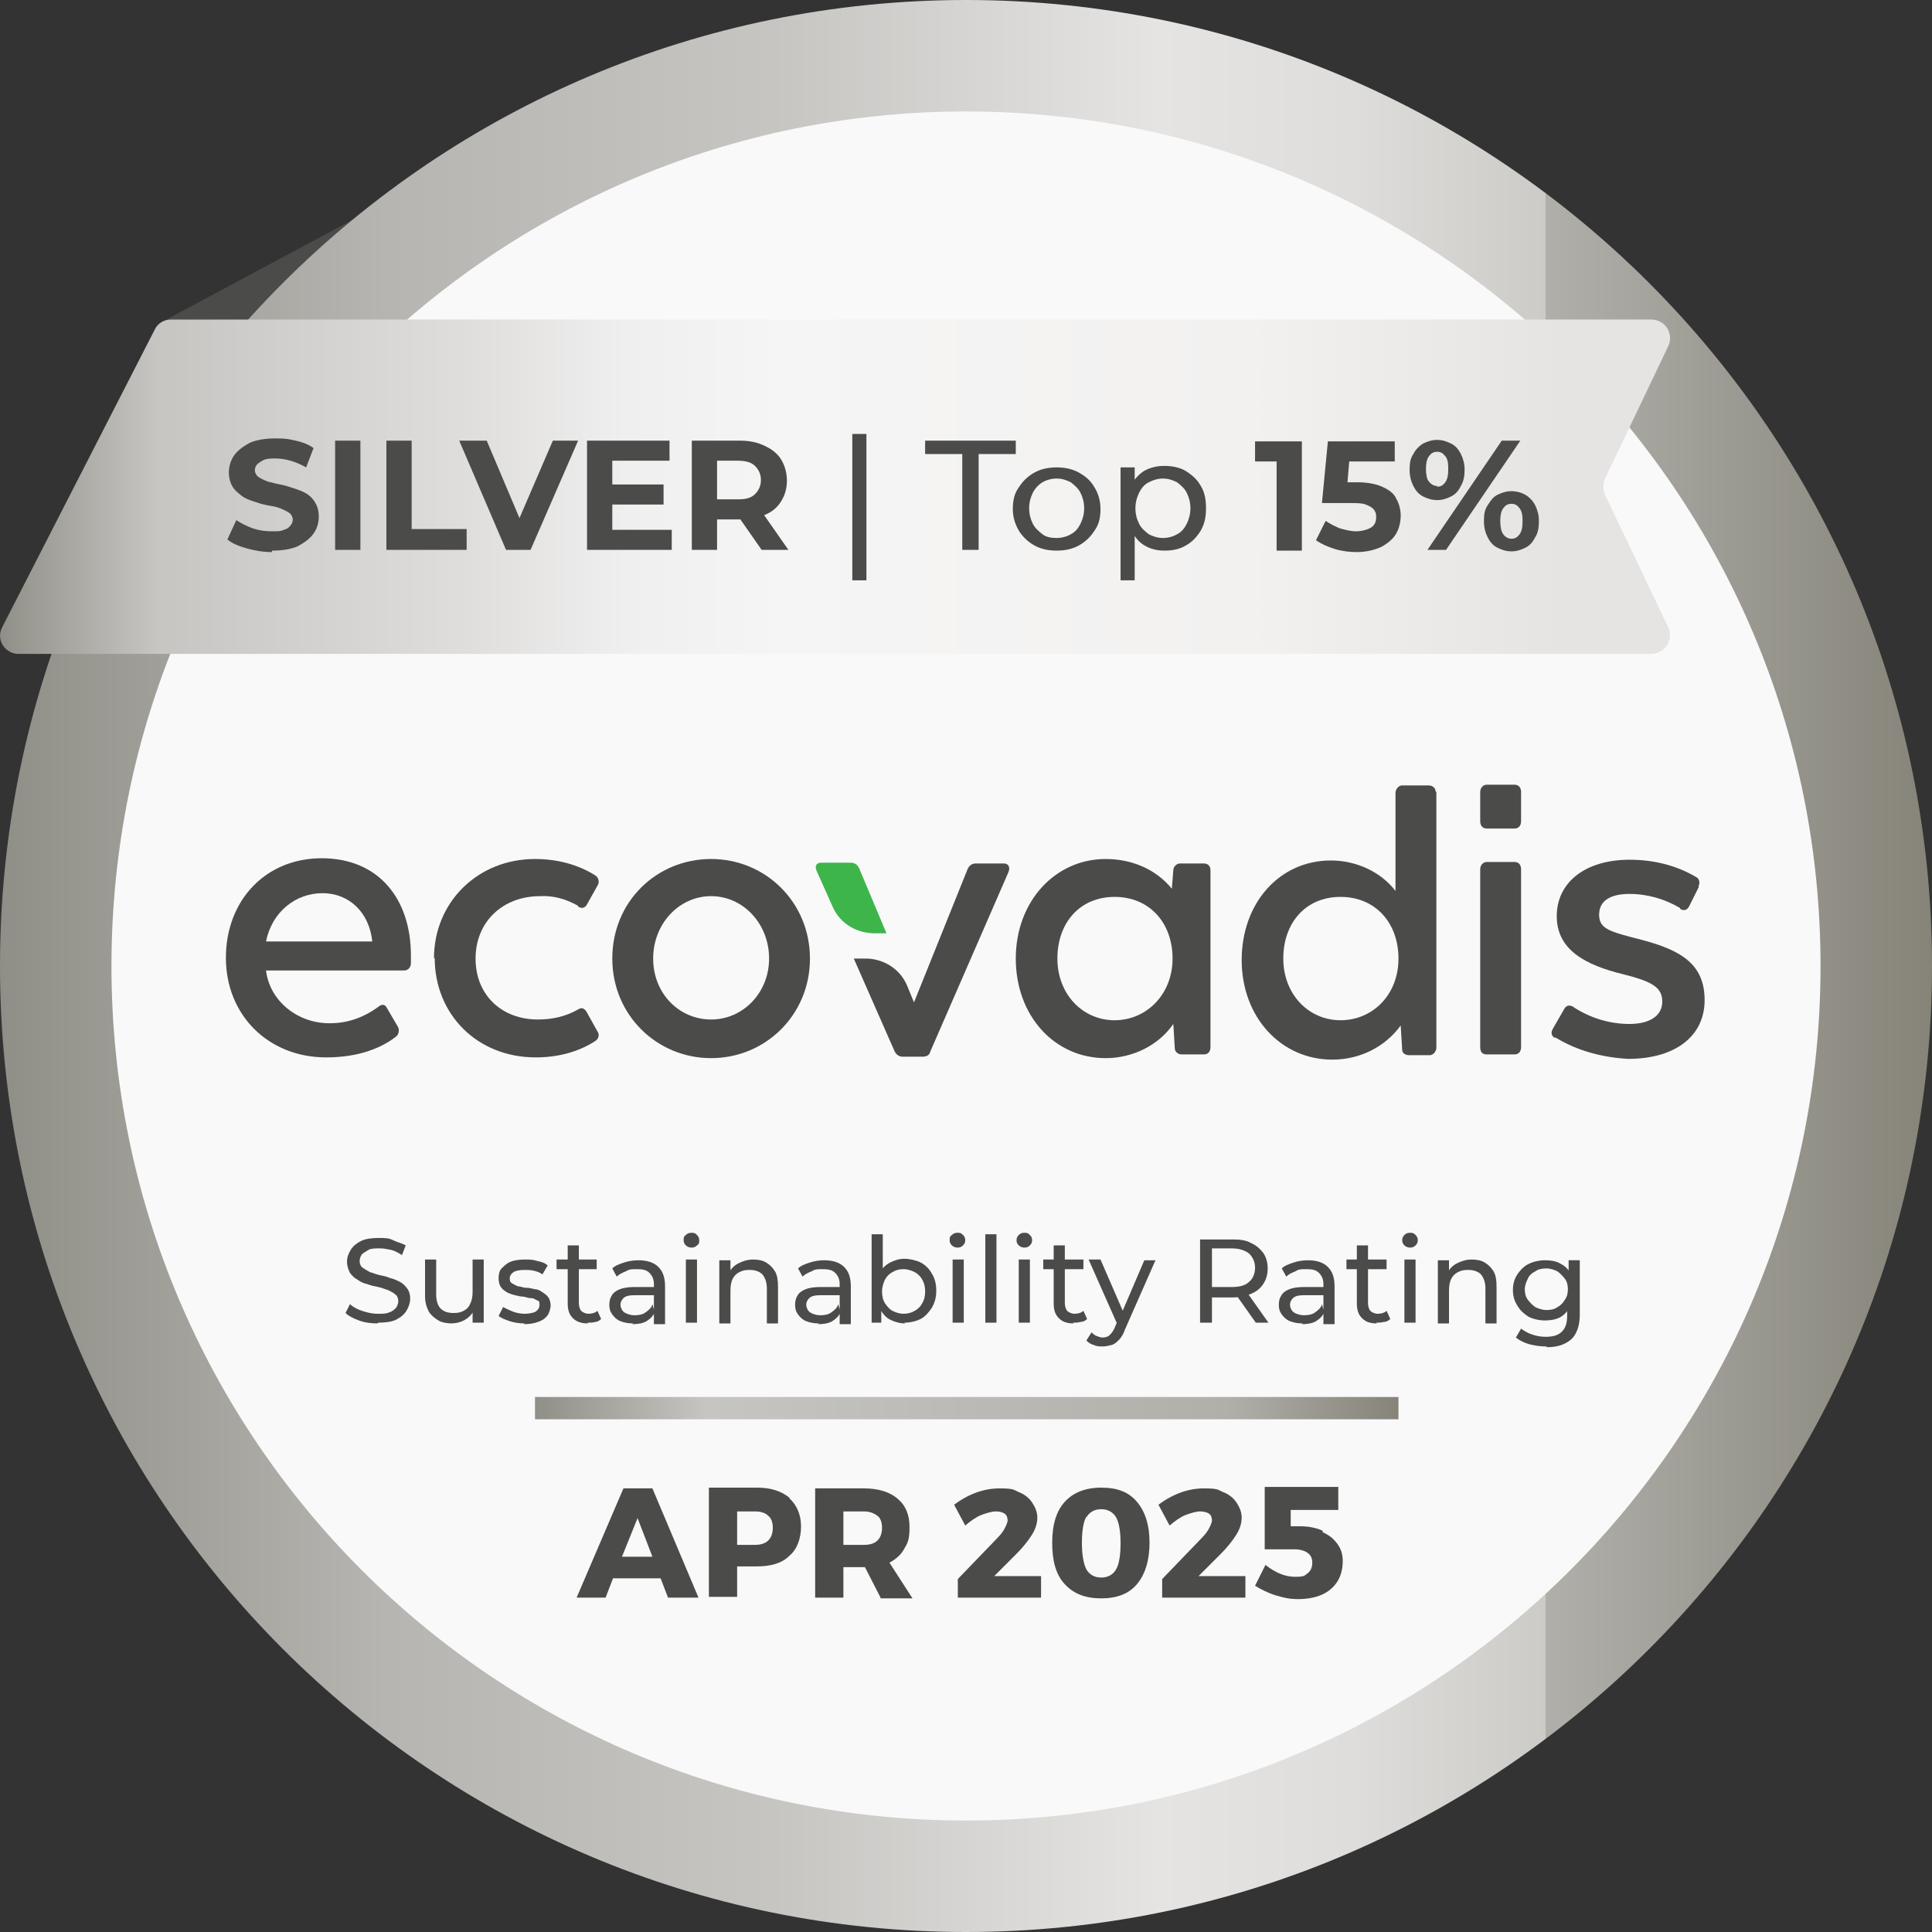
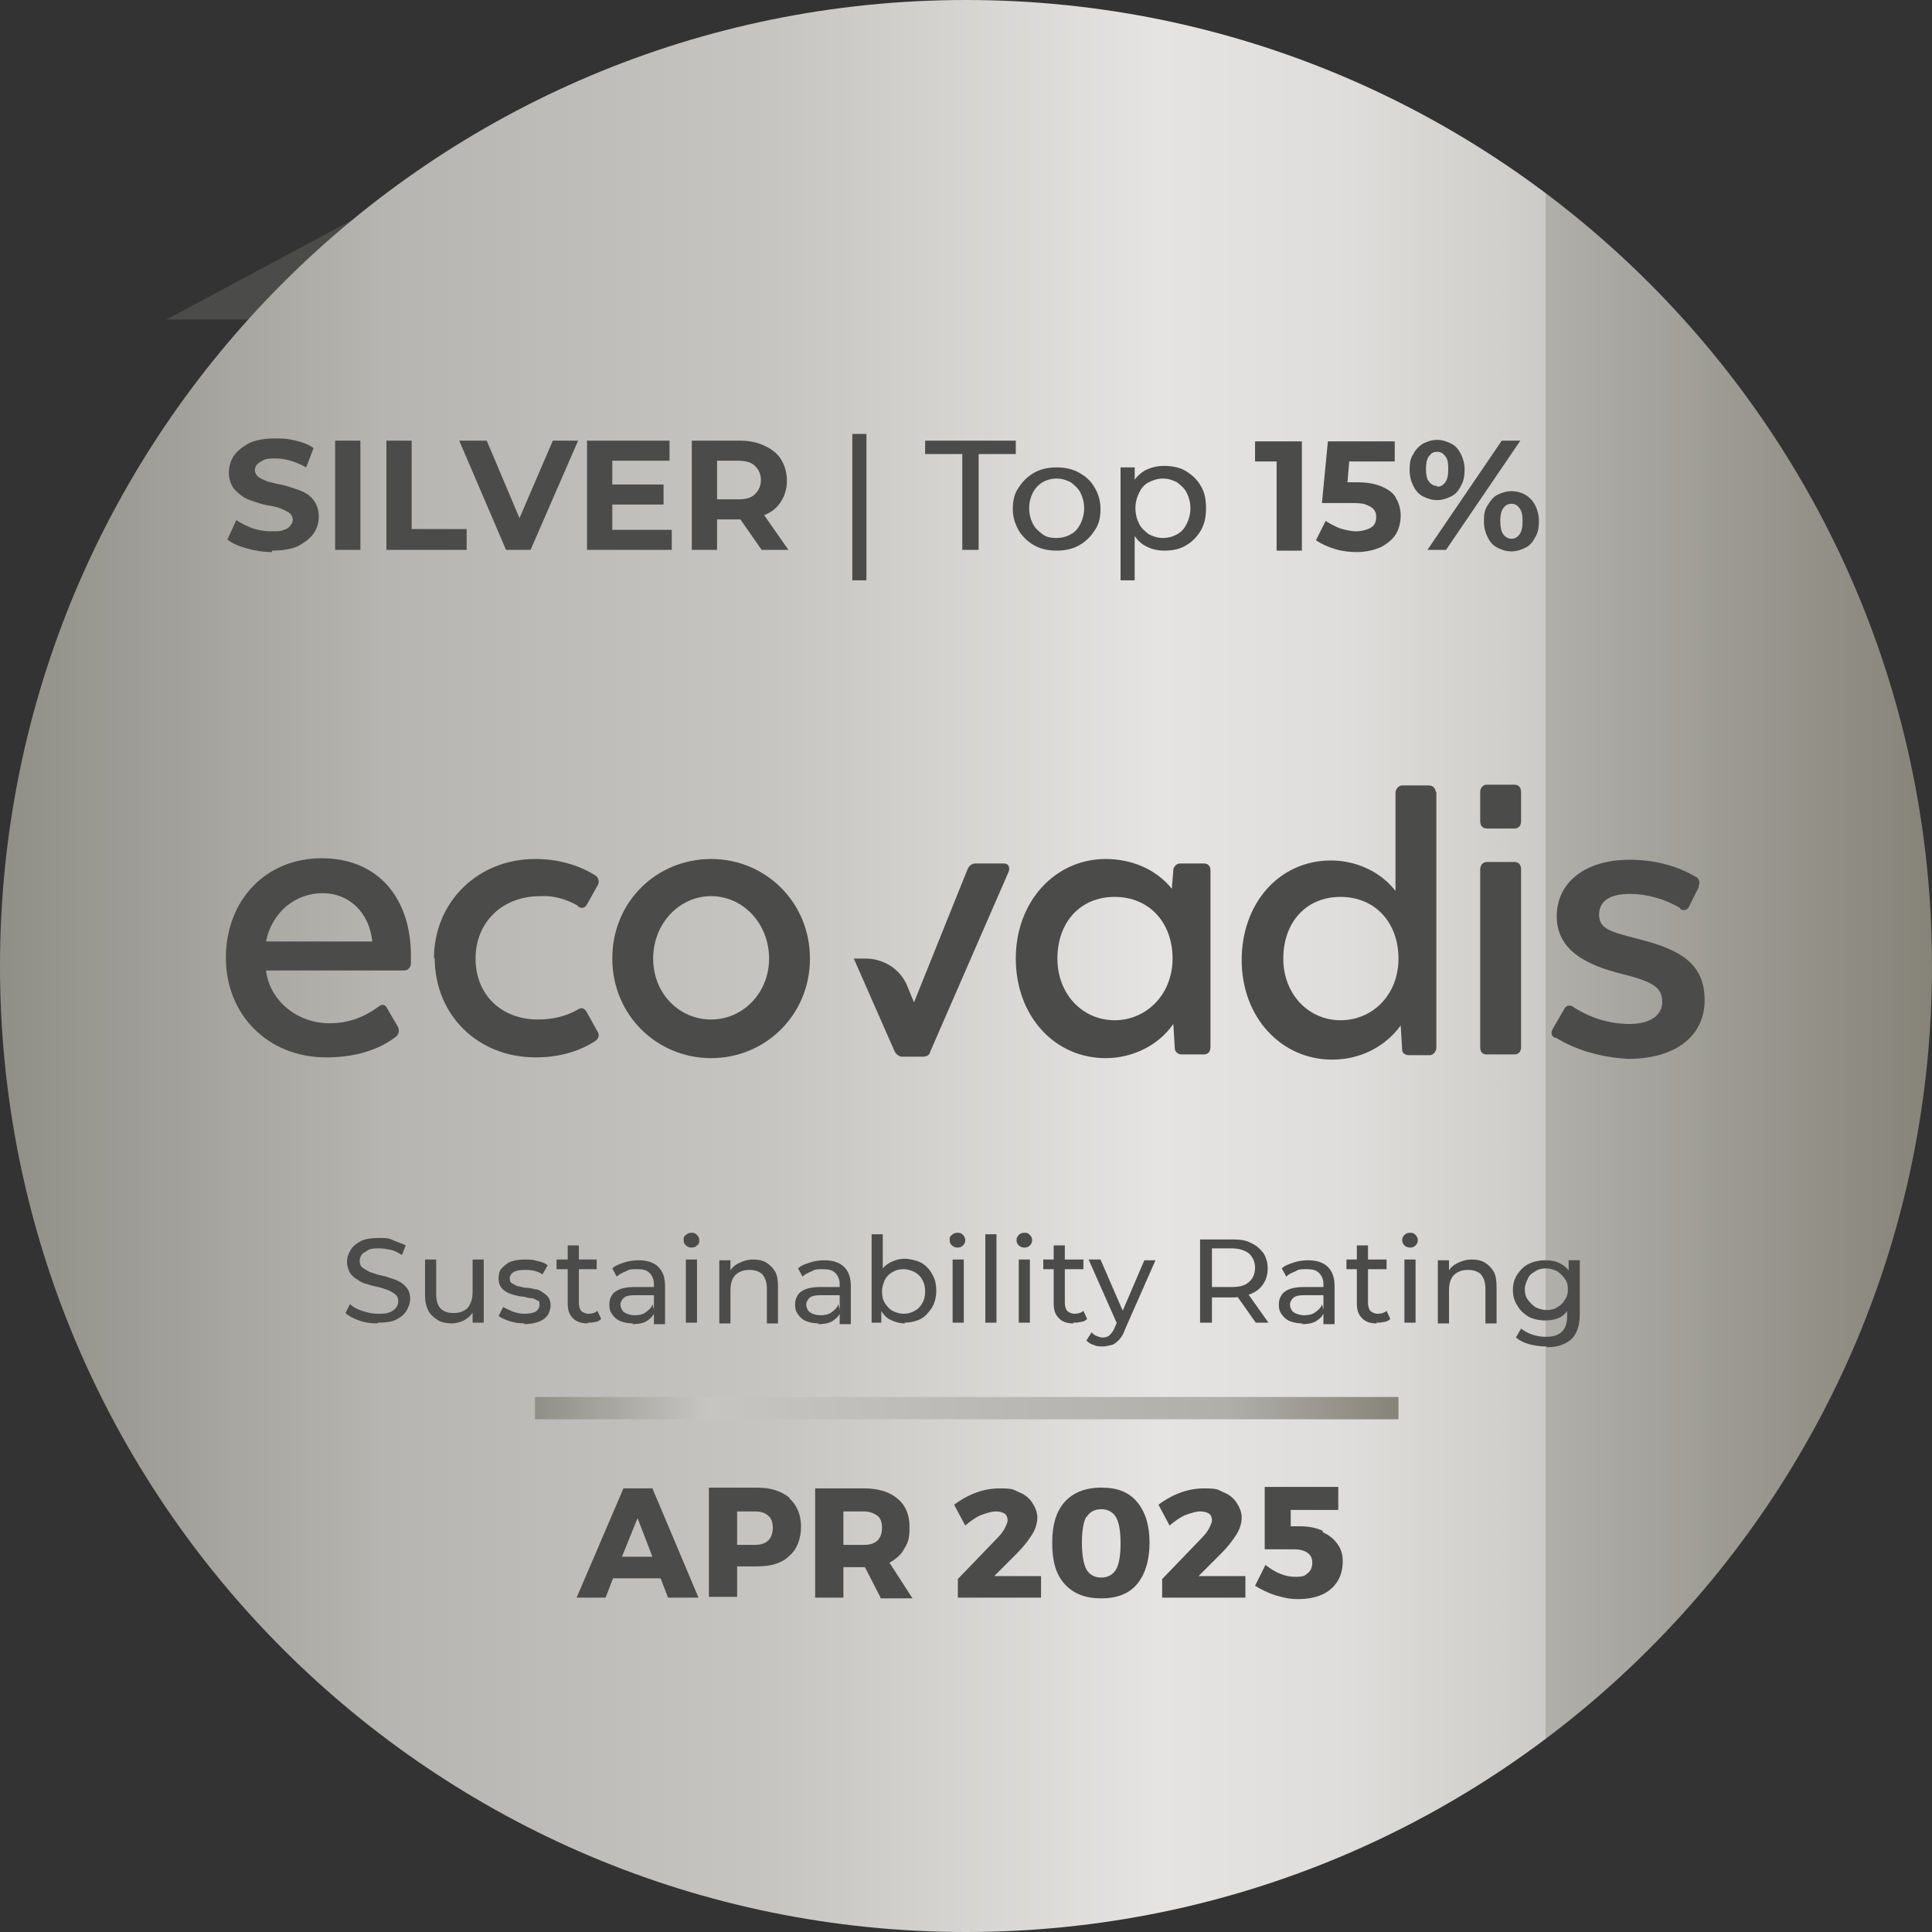
<svg xmlns="http://www.w3.org/2000/svg" width="260" height="260" version="1.1" viewBox="0 0 260 260">
  <rect x="0" y="0" width="260" height="260" fill="#333333" stroke="none" />
  <style>
      .cls-1 {
        fill: #f9f9fa;
      }

      .cls-2 {
        fill: url(#linear-gradient-3);
      }

      .cls-3 {
        fill: url(#linear-gradient-2);
      }

      .cls-4 {
        fill: #3db54a;
      }

      .cls-5 {
        fill: url(#linear-gradient);
      }

      .cls-6 {
        isolation: isolate;
      }

      .cls-7 {
        fill: #4b4b4a;
      }
    </style>
  <linearGradient id="linear-gradient" x1="0" y1="635.4" x2="260" y2="635.4" gradientTransform="translate(0 -505.4)" gradientUnits="userSpaceOnUse">
    <stop offset="0" stop-color="#908f87" />
    <stop offset=".2" stop-color="#b6b5b1" />
    <stop offset=".4" stop-color="#c6c5c2" />
    <stop offset=".6" stop-color="#e5e4e2" />
    <stop offset=".7" stop-color="#dedddb" />
    <stop offset=".8" stop-color="#cccbc7" />
    <stop offset=".8" stop-color="#b0afaa" />
    <stop offset="1" stop-color="#868479" />
  </linearGradient>
  <linearGradient id="linear-gradient-2" x1="72" y1="694.9" x2="188.2" y2="694.9" gradientTransform="translate(0 -505.4)" gradientUnits="userSpaceOnUse">
    <stop offset="0" stop-color="#908f87" />
    <stop offset=".2" stop-color="#c6c5c2" />
    <stop offset=".8" stop-color="#b0afaa" />
    <stop offset="1" stop-color="#868479" />
  </linearGradient>
  <linearGradient id="linear-gradient-3" x1="0" y1="570.9" x2="210.2" y2="570.9" gradientTransform="translate(0 -505.4)" gradientUnits="userSpaceOnUse">
    <stop offset="0" stop-color="#908f87" />
    <stop offset=".1" stop-color="#c6c5c2" />
    <stop offset=".3" stop-color="#dfdedd" />
    <stop offset=".4" stop-color="#f0efef" />
    <stop offset=".5" stop-color="#f6f5f5" />
    <stop offset=".8" stop-color="#f2f1f0" />
    <stop offset="1" stop-color="#e5e4e2" />
  </linearGradient>
  <g id="Layer_1">
    <g id="medal-silver">
      <path class="cls-7" d="M50.4,28l-28,15h28v-15Z" />
      <path class="cls-5" d="M130,260c71.8,0,130-58.2,130-130S201.8,0,130,0,0,58.2,0,130s58.2,130,130,130Z" />
-       <path class="cls-1" d="M130,245c63.5,0,115-51.5,115-115S193.5,15,130,15,15,66.5,15,130s51.5,115,115,115Z" />
      <path class="cls-3" d="M188.2,188h-116.2v3h116.2v-3Z" />
      <path class="cls-7" d="M50.8,178.1c-.8,0-1.7-.1-2.5-.4-.8-.3-1.4-.6-1.8-1l.6-1.2c.4.4,1,.7,1.6.9s1.3.4,2.1.4,1.2,0,1.6-.2c.4-.1.7-.4.9-.6.2-.3.3-.6.3-.9s-.1-.7-.4-.9c-.2-.2-.6-.4-1-.6-.4-.1-.8-.3-1.3-.4s-1-.2-1.5-.4c-.5-.1-.9-.3-1.3-.6-.4-.2-.7-.5-1-.9-.2-.4-.4-.9-.4-1.5s.2-1.1.5-1.6c.3-.5.8-.9,1.4-1.2.6-.3,1.5-.4,2.4-.4s1.3,0,1.9.3,1.2.4,1.7.7l-.5,1.3c-.5-.3-1-.6-1.5-.7-.5-.1-1-.2-1.5-.2s-1.2,0-1.5.2-.7.4-.9.6c-.2.3-.3.6-.3.9s.1.7.4.9c.3.2.6.4,1,.6.4.1.8.3,1.3.4.5.1,1,.2,1.4.4.5.1.9.3,1.3.5.4.2.7.5,1,.9s.4.9.4,1.4-.2,1.1-.5,1.6c-.3.5-.8.9-1.4,1.2-.6.3-1.5.4-2.4.4h0ZM60.9,178.1c-.7,0-1.4-.1-1.9-.4-.5-.3-1-.7-1.3-1.2-.3-.6-.5-1.2-.5-2.1v-4.9h1.5v4.7c0,.8.2,1.5.6,1.9.4.4,1,.6,1.7.6s1-.1,1.4-.3c.4-.2.7-.5.9-1,.2-.4.3-.9.3-1.5v-4.4h1.5v8.5h-1.5v-2.3l.2.6c-.3.6-.7,1-1.2,1.3-.5.3-1.2.5-1.9.5h0ZM70.6,178.1c-.7,0-1.4-.1-2-.3-.6-.2-1.1-.4-1.5-.7l.6-1.2c.4.2.8.4,1.3.6s1.1.3,1.6.3,1.2-.1,1.5-.3c.3-.2.5-.5.5-.9s0-.5-.3-.6-.4-.3-.8-.3c-.3,0-.7-.1-1-.2-.4,0-.8-.1-1.2-.2-.4-.1-.7-.2-1.1-.4-.3-.2-.6-.4-.8-.7-.2-.3-.3-.7-.3-1.2s.1-1,.4-1.3.7-.7,1.2-.9c.5-.2,1.2-.3,1.9-.3s1.1,0,1.7.2c.6.1,1.1.3,1.4.6l-.7,1.2c-.4-.3-.8-.4-1.2-.5s-.8-.1-1.2-.1c-.7,0-1.2.1-1.5.3-.3.2-.5.5-.5.8s0,.5.3.7c.2.1.5.3.8.4.3,0,.7.2,1.1.2.4,0,.8.1,1.2.2.4,0,.7.2,1,.4.3.2.6.4.8.7.2.3.3.7.3,1.1s-.2,1-.4,1.3c-.3.4-.7.7-1.3.9-.5.2-1.2.3-1.9.3h0ZM79.1,178.1c-.8,0-1.5-.2-2-.7s-.7-1.1-.7-2v-7.8h1.5v7.7c0,.5.1.8.3,1.1.2.2.6.4,1,.4s.9-.1,1.2-.4l.5,1.1c-.2.2-.5.4-.8.4-.3.1-.7.1-1,.1h0ZM74.9,170.8v-1.3h5.4v1.3s-5.4,0-5.4,0ZM88,178v-2.1c0,0,0-3.1,0-3.1,0-.6-.2-1.1-.6-1.5-.4-.4-.9-.5-1.7-.5s-1,0-1.5.3c-.5.2-.9.4-1.2.7l-.6-1.1c.4-.4,1-.6,1.6-.8.6-.2,1.3-.3,1.9-.3,1.2,0,2.1.3,2.7.9.6.6.9,1.4.9,2.6v5.1h-1.5,0ZM85.2,178.1c-.6,0-1.2-.1-1.7-.3-.5-.2-.8-.5-1.1-.9-.3-.4-.4-.8-.4-1.3s.1-.9.3-1.2c.2-.4.6-.7,1.1-.9.5-.2,1.2-.3,2-.3h2.7v1.1h-2.6c-.8,0-1.3.1-1.6.4-.3.3-.4.6-.4.9s.2.8.5,1c.3.2.8.4,1.4.4s1.1-.1,1.5-.4c.4-.3.8-.6.9-1.1l.3,1.1c-.2.5-.6.9-1.1,1.2-.5.3-1.2.4-1.9.4h0ZM92.3,178v-8.5h1.5v8.5h-1.5ZM93.1,167.9c-.3,0-.6-.1-.8-.3-.2-.2-.3-.4-.3-.7s0-.5.3-.7c.2-.2.4-.3.8-.3s.5.1.7.3c.2.2.3.4.3.7s0,.5-.3.7c-.2.2-.4.3-.8.3h0ZM101.3,169.5c.7,0,1.3.1,1.8.4.5.3.9.7,1.2,1.2s.4,1.2.4,2.1v4.9h-1.5v-4.7c0-.8-.2-1.4-.6-1.9-.4-.4-1-.6-1.7-.6s-1,.1-1.4.3c-.4.2-.7.5-.9.9-.2.4-.3.9-.3,1.6v4.4h-1.5v-8.5h1.5v2.3l-.2-.6c.3-.6.7-1,1.3-1.3s1.2-.5,2-.5ZM113,178v-2.1c0,0,0-3.1,0-3.1,0-.6-.2-1.1-.6-1.5-.4-.4-.9-.5-1.7-.5s-1,0-1.5.3c-.5.2-.9.4-1.2.7l-.6-1.1c.4-.4,1-.6,1.6-.8.6-.2,1.3-.3,1.9-.3,1.2,0,2.1.3,2.7.9.6.6.9,1.4.9,2.6v5.1h-1.5,0ZM110.2,178.1c-.6,0-1.2-.1-1.7-.3-.5-.2-.8-.5-1.1-.9-.3-.4-.4-.8-.4-1.3s.1-.9.3-1.2c.2-.4.6-.7,1.1-.9.5-.2,1.2-.3,2-.3h2.7v1.1h-2.6c-.8,0-1.3.1-1.6.4-.3.3-.4.6-.4.9s.2.8.5,1c.3.2.8.4,1.4.4s1.1-.1,1.5-.4c.4-.3.8-.6.9-1.1l.3,1.1c-.2.5-.6.9-1.1,1.2-.5.3-1.2.4-1.9.4h0ZM121.8,178.1c-.7,0-1.4-.2-2-.5-.6-.3-1-.8-1.4-1.5-.3-.6-.5-1.4-.5-2.4s.2-1.8.5-2.4c.3-.6.8-1.1,1.4-1.4.6-.3,1.2-.5,1.9-.5s1.6.2,2.2.5,1.2.9,1.5,1.5c.4.6.6,1.4.6,2.3s-.2,1.6-.6,2.3c-.4.6-.9,1.2-1.5,1.5s-1.4.5-2.2.5h0ZM117.3,178v-11.9h1.5v5.6l-.2,2v2c0,0,0,2.3,0,2.3h-1.5ZM121.6,176.8c.5,0,1-.1,1.5-.4.4-.2.8-.6,1-1,.3-.5.4-1,.4-1.6s-.1-1.1-.4-1.6c-.2-.4-.6-.8-1-1-.4-.2-.9-.4-1.5-.4s-1,.1-1.5.4c-.4.2-.8.6-1,1-.2.4-.4,1-.4,1.6s.1,1.1.4,1.6c.3.4.6.8,1,1,.4.2.9.4,1.5.4ZM128.2,178v-8.5h1.5v8.5h-1.5ZM128.9,167.9c-.3,0-.6-.1-.8-.3-.2-.2-.3-.4-.3-.7s0-.5.3-.7c.2-.2.4-.3.8-.3s.5.1.7.3c.2.2.3.4.3.7s-.1.5-.3.7c-.2.2-.4.3-.8.3h0ZM132.6,178v-11.9h1.5v11.9h-1.5ZM137.1,178v-8.5h1.5v8.5h-1.5ZM137.9,167.9c-.3,0-.6-.1-.8-.3-.2-.2-.3-.4-.3-.7s.1-.5.3-.7c.2-.2.4-.3.8-.3s.5.1.7.3c.2.2.3.4.3.7s-.1.5-.3.7c-.2.2-.4.3-.8.3h0ZM144.5,178.1c-.9,0-1.5-.2-2-.7s-.7-1.1-.7-2v-7.8h1.5v7.7c0,.5.1.8.3,1.1.2.2.6.4,1,.4s.9-.1,1.2-.4l.5,1.1c-.2.2-.5.4-.9.4-.3.1-.7.1-1,.1h0ZM140.4,170.8v-1.3h5.4v1.3h-5.4ZM148.4,181.2c-.4,0-.8,0-1.2-.2-.4-.1-.7-.3-1-.6l.7-1.1c.2.2.4.4.7.5.3.1.5.2.8.2s.7-.1.9-.3c.2-.2.5-.5.7-1l.5-1.2.2-.2,3.3-7.7h1.5l-4.1,9.3c-.2.6-.5,1.1-.8,1.4-.3.3-.6.6-1,.7-.4.1-.8.2-1.2.2h0ZM150.4,178.3l-3.9-8.8h1.6l3.3,7.6-1,1.2h0ZM161.5,178v-11.2h4.4c1,0,1.8.1,2.5.5.7.3,1.2.8,1.6,1.3.4.6.6,1.3.6,2.1s-.2,1.5-.6,2.1c-.4.6-.9,1-1.6,1.3s-1.5.5-2.5.5h-3.5l.7-.7v4.1h-1.6,0ZM169,178l-2.9-4.1h1.7l2.9,4.1h-1.7ZM163.1,174l-.7-.8h3.4c1,0,1.8-.2,2.3-.7.5-.4.8-1.1.8-1.9s-.3-1.4-.8-1.9c-.5-.4-1.3-.7-2.3-.7h-3.4l.7-.8v6.6h0ZM178.1,178v-2.1c0,0,0-3.1,0-3.1,0-.6-.2-1.1-.6-1.5-.4-.4-.9-.5-1.7-.5s-1,0-1.5.3c-.5.2-.9.4-1.2.7l-.6-1.1c.4-.4,1-.6,1.6-.8.6-.2,1.3-.3,1.9-.3,1.2,0,2.1.3,2.7.9s.9,1.4.9,2.6v5.1h-1.5,0ZM175.3,178.1c-.6,0-1.2-.1-1.7-.3-.5-.2-.8-.5-1.1-.9-.3-.4-.4-.8-.4-1.3s.1-.9.3-1.2c.2-.4.6-.7,1.1-.9.5-.2,1.2-.3,2-.3h2.7v1.1h-2.6c-.8,0-1.3.1-1.6.4-.3.3-.4.6-.4.9s.2.8.5,1c.3.2.8.4,1.4.4s1.1-.1,1.5-.4c.4-.3.8-.6.9-1.1l.3,1.1c-.2.5-.6.9-1.1,1.2-.5.3-1.2.4-1.9.4h0ZM185.3,178.1c-.9,0-1.5-.2-2-.7s-.7-1.1-.7-2v-7.8h1.5v7.7c0,.5.1.8.3,1.1.2.2.6.4,1,.4s.9-.1,1.2-.4l.5,1.1c-.2.2-.5.4-.9.4-.3.1-.7.1-1,.1h0ZM181.2,170.8v-1.3h5.4v1.3h-5.4ZM189,178v-8.5h1.5v8.5h-1.5ZM189.8,167.9c-.3,0-.6-.1-.8-.3-.2-.2-.3-.4-.3-.7s.1-.5.3-.7c.2-.2.4-.3.8-.3s.5.1.7.3c.2.2.3.4.3.7s-.1.5-.3.7c-.2.2-.4.3-.8.3h0ZM198,169.5c.7,0,1.3.1,1.8.4.5.3.9.7,1.2,1.2s.4,1.2.4,2.1v4.9h-1.5v-4.7c0-.8-.2-1.4-.6-1.9-.4-.4-1-.6-1.7-.6s-1,.1-1.4.3-.7.5-.9.9c-.2.4-.3.9-.3,1.6v4.4h-1.5v-8.5h1.5v2.3l-.2-.6c.3-.6.7-1,1.3-1.3s1.2-.5,2-.5h0ZM208.1,181.2c-.8,0-1.5-.1-2.3-.3-.7-.2-1.3-.5-1.8-.9l.7-1.2c.4.3.9.6,1.5.8.6.2,1.2.3,1.8.3,1,0,1.7-.2,2.2-.7.5-.5.7-1.2.7-2.1v-1.8l.2-1.7v-1.7c0,0,0-2.3,0-2.3h1.5v7.3c0,1.5-.4,2.6-1.1,3.3-.8.7-1.8,1.1-3.3,1.1h0ZM207.9,177.7c-.8,0-1.6-.2-2.2-.5-.6-.4-1.1-.8-1.5-1.5-.4-.6-.6-1.3-.6-2.1s.2-1.5.6-2.1c.4-.6.9-1.1,1.5-1.4.6-.3,1.4-.5,2.2-.5s1.4.1,2,.4c.6.3,1.1.7,1.4,1.3.4.6.5,1.4.5,2.3s-.2,1.7-.5,2.3c-.4.6-.8,1.1-1.4,1.4-.6.3-1.3.4-2,.4h0ZM208.1,176.3c.6,0,1.1-.1,1.5-.4.4-.2.8-.6,1-1,.3-.4.4-.9.4-1.4s-.1-1-.4-1.4-.6-.7-1-1c-.4-.2-.9-.4-1.5-.4s-1.1.1-1.5.4c-.4.2-.8.5-1,1-.2.4-.4.9-.4,1.4s.1,1,.4,1.4c.3.4.6.7,1,1,.4.2,1,.4,1.5.4Z" />
      <path class="cls-7" d="M55.3,129.6c0,.6-.4,1-.9,1h-18.6c.5,4.2,4.4,7.2,8.7,7.1,2.3,0,4.5-.8,6.4-2.2.5-.4.9-.4,1.2.2l1.4,2.4c.3.4.2,1.1-.2,1.4-1.8,1.4-4.8,2.8-9.4,2.8-7.8,0-13.5-5.7-13.5-13.4s5.3-13.4,12.9-13.4,12,5.4,12,13.1v.9h0ZM35.8,126.7h14.3c-.4-3.9-3.1-6.5-6.7-6.5s-6.8,2.5-7.6,6.5Z" />
      <path class="cls-7" d="M199.2,140.9v-23.9c0-.6.4-1,.9-1h3.7c.6,0,.9.4.9,1v23.9c0,.6-.3,1-.9,1h-3.7c-.6,0-.9-.3-.9-1h0Z" />
      <path class="cls-7" d="M199.2,110.5v-3.9c0-.6.4-1,.9-1h3.7c.6,0,.9.4.9,1v3.9c0,.6-.3,1-.9,1h-3.7c-.6,0-.9-.4-.9-1h0Z" />
      <path class="cls-7" d="M209.3,139.7c-.6-.3-.6-.8-.3-1.3l1.5-2.6c.2-.4.6-.6,1-.4,0,0,.2,0,.2.1,2.3,1.5,4.9,2.3,7.6,2.3s4.4-1.1,4.4-3-1.3-2.7-5.3-3.7c-4.9-1.2-8.9-3.2-8.9-7.8s3.9-7.6,9.8-7.6c3.1,0,6.2.7,8.9,2.3.5.2.6.8.4,1.2,0,0,0,0,0,.2l-1.3,2.6c-.2.4-.6.6-1,.4,0,0-.2,0-.2-.2-2-1.2-4.4-1.9-6.8-1.9s-4.1.8-4.1,2.8,1.6,2.3,5.8,3.4c5.3,1.4,8.4,3.3,8.4,8.1s-3.9,7.9-10.3,7.9c-3.5-.2-6.9-1.1-9.8-2.9h0Z" />
      <path class="cls-7" d="M58.4,129c0-7.6,5.9-13.4,13.6-13.4,2.9,0,5.7.7,8.1,2.2.5.3.6,1,.3,1.4l-1.4,2.5c-.2.4-.6.6-1,.4,0,0-.2,0-.2-.2-1.6-.9-3.3-1.4-5.1-1.3-5.1,0-8.7,3.5-8.7,8.4s3.5,8.2,8.4,8.2c1.9,0,3.7-.4,5.3-1.3.6-.4.9-.2,1.2.2l1.5,2.7c.3.4.2,1-.3,1.3-2.3,1.5-5.1,2.2-8,2.2-7.9,0-13.6-5.8-13.6-13.4h0Z" />
-       <path class="cls-7" d="M82.4,129c0-7.7,6-13.4,13.3-13.4s13.3,5.8,13.3,13.4-6,13.4-13.3,13.4-13.3-5.8-13.3-13.4ZM103.5,129c0-4.7-3.5-8.4-7.8-8.4s-7.8,3.7-7.8,8.4,3.5,8.2,7.8,8.2,7.8-3.6,7.8-8.2Z" />
+       <path class="cls-7" d="M82.4,129c0-7.7,6-13.4,13.3-13.4s13.3,5.8,13.3,13.4-6,13.4-13.3,13.4-13.3-5.8-13.3-13.4M103.5,129c0-4.7-3.5-8.4-7.8-8.4s-7.8,3.7-7.8,8.4,3.5,8.2,7.8,8.2,7.8-3.6,7.8-8.2Z" />
      <path class="cls-7" d="M162.9,117v23.9c0,.6-.3,1-.9,1h-3c-.5,0-.9-.4-.9-.8h0c0,0-.2-3.3-.2-3.3-2,2.9-5.5,4.6-9.1,4.6-6.9,0-12.1-5.7-12.1-13.4s5.3-13.4,12.1-13.4c3.4,0,6.7,1.3,8.9,4l.2-2.5c0-.4.4-.9.9-.9h3.2c.5,0,.9.3.9.9h0ZM157.8,129c0-4.8-3.1-8.3-7.8-8.3s-7.7,3.5-7.7,8.3,3.4,8.3,7.7,8.3,7.8-3.5,7.8-8.3Z" />
      <path class="cls-7" d="M193.3,106.6v34.4c0,.4-.3.9-.8,1h-2.9c-.5,0-.9-.3-.9-.7h0c0-.1-.2-3.3-.2-3.3-2.1,2.9-5.5,4.6-9.2,4.6-6.9,0-12.2-5.7-12.2-13.4s5.1-13.4,12-13.4c3.4,0,6.7,1.5,8.7,4.1v-13.2c0-.4.3-.9.8-1h3.7c.5,0,.9.4.9.8,0,0,0,0,0,0h0ZM188.2,129c0-4.8-3.1-8.3-7.8-8.3s-7.7,3.5-7.7,8.3,3.4,8.3,7.7,8.3,7.8-3.4,7.8-8.3Z" />
-       <path class="cls-4" d="M115.6,116.8c-.2-.4-.6-.7-1-.7h-4.1c-.6,0-.9.4-.6,1.1l2.1,4.7c.9,2.2,3,3.6,5.5,3.7h1.8s-3.7-8.8-3.7-8.8Z" />
      <path class="cls-7" d="M135.1,116.2h-3.8c-.5,0-.9.3-1.1.8l-7.2,17.9-.9-2.2c-.9-2.2-3-3.6-5.4-3.7h-1.8l5.5,12.5c.2.4.6.7,1,.7h2.8c.5,0,.9-.2,1-.7l10.5-24.1c.3-.7,0-1.2-.6-1.2h0Z" />
-       <path class="cls-2" d="M216,64.4l8.5-17.8c.8-1.7-.4-3.6-2.3-3.6H23c-.9,0-1.8.5-2.2,1.4L.3,84.4c-.9,1.7.4,3.6,2.2,3.6h219.7c1.8,0,3.1-1.9,2.3-3.6l-8.5-17.8c-.3-.7-.3-1.5,0-2.2h0Z" />
      <path class="cls-7" d="M36.6,74.3c-1.2,0-2.3-.2-3.4-.5-1.1-.3-2-.7-2.6-1.2l1.2-2.6c.6.4,1.4.8,2.2,1.1.9.3,1.7.4,2.6.4s1.2,0,1.6-.2c.4-.1.7-.3.9-.6.2-.2.3-.5.3-.8s-.2-.7-.5-.9c-.3-.2-.7-.4-1.2-.6-.5-.2-1.1-.3-1.7-.4-.6-.1-1.2-.3-1.8-.5-.6-.2-1.2-.4-1.7-.8s-.9-.7-1.2-1.2c-.3-.5-.5-1.2-.5-1.9s.2-1.6.7-2.3c.5-.7,1.2-1.2,2.1-1.7.9-.4,2.1-.6,3.5-.6s1.8.1,2.7.3c.9.2,1.7.5,2.4,1l-1,2.6c-.7-.4-1.4-.7-2.1-.9-.7-.2-1.4-.3-2-.3s-1.2,0-1.6.2c-.4.2-.7.4-.9.6-.2.2-.3.5-.3.8s.2.7.5.9c.3.2.7.4,1.2.6.5.1,1.1.3,1.7.4.6.1,1.2.3,1.8.5.6.2,1.2.4,1.7.7s.9.7,1.2,1.2c.3.5.5,1.1.5,1.9s-.2,1.6-.7,2.3c-.5.7-1.2,1.2-2.1,1.7-.9.4-2.1.6-3.5.6h0ZM45.1,74v-14.7h3.4v14.7h-3.4ZM52,74v-14.7h3.4v11.9h7.4v2.8s-10.8,0-10.8,0ZM68.1,74l-6.3-14.7h3.7l5.5,13h-2.2l5.6-13h3.4l-6.4,14.7h-3.4ZM82.2,65.2h7.1v2.7h-7.1v-2.7ZM82.4,71.3h8v2.7h-11.4v-14.7h11.1v2.7h-7.7v9.2ZM93.1,74v-14.7h6.4c1.3,0,2.4.2,3.4.7.9.4,1.7,1,2.2,1.8s.8,1.8.8,2.9-.3,2-.8,2.8c-.5.8-1.2,1.4-2.2,1.8-.9.4-2.1.6-3.4.6h-4.5l1.5-1.5v5.6h-3.4ZM102.5,74l-3.7-5.3h3.6l3.7,5.3h-3.7ZM96.5,68.8l-1.5-1.6h4.3c1.1,0,1.8-.2,2.3-.7.5-.5.8-1.1.8-1.9s-.3-1.4-.8-1.9-1.3-.7-2.3-.7h-4.3l1.5-1.6s0,8.3,0,8.3ZM114.7,78.1v-19.7h1.9v19.7h-1.9ZM129.5,74v-12.9h-5v-1.8h12.2v1.8h-5v12.9h-2.1ZM142.2,74.1c-1.1,0-2.1-.2-3-.7s-1.6-1.2-2.1-2c-.5-.9-.8-1.8-.8-2.9s.2-2.1.8-2.9c.5-.8,1.2-1.5,2.1-2,.9-.5,1.9-.7,3-.7s2.1.2,3,.7c.9.5,1.6,1.1,2.1,2,.5.8.8,1.8.8,2.9s-.2,2.1-.8,2.9c-.5.8-1.2,1.5-2.1,2-.9.5-1.9.7-3,.7ZM142.2,72.4c.7,0,1.4-.2,1.9-.5.6-.3,1-.8,1.3-1.4.3-.6.5-1.3.5-2.1s-.2-1.5-.5-2.1c-.3-.6-.8-1-1.3-1.4-.6-.3-1.2-.5-1.9-.5s-1.4.2-1.9.5-1,.8-1.3,1.4c-.3.6-.5,1.3-.5,2.1s.2,1.5.5,2.1c.3.6.8,1,1.3,1.4s1.2.5,1.9.5ZM156.7,74.1c-.9,0-1.8-.2-2.5-.6-.8-.4-1.4-1.1-1.8-1.9-.4-.8-.7-1.9-.7-3.2s.2-2.3.6-3.2c.4-.8,1.1-1.5,1.8-1.9.8-.4,1.6-.6,2.6-.6s2.1.2,2.9.7,1.5,1.1,2,2c.5.8.7,1.8.7,3s-.2,2.1-.7,3c-.5.8-1.1,1.5-2,2-.8.5-1.8.7-2.9.7h0ZM150.8,78.1v-15.2h1.9v5.6c-.1,0,0,2.6,0,2.6v7h-2,0ZM156.5,72.4c.7,0,1.4-.2,1.9-.5.6-.3,1-.8,1.3-1.4.3-.6.5-1.3.5-2.1s-.2-1.5-.5-2.1c-.3-.6-.8-1-1.3-1.4-.6-.3-1.2-.5-1.9-.5s-1.3.2-1.9.5c-.6.3-1,.8-1.3,1.4-.3.6-.5,1.3-.5,2.1s.2,1.5.5,2.1c.3.6.8,1,1.3,1.4.6.3,1.2.5,1.9.5ZM171.8,74v-13.4l1.5,1.5h-4.4v-2.7h6.3v14.7h-3.4ZM182.7,74.3c-1,0-2-.1-3-.4-1-.3-1.9-.7-2.6-1.2l1.3-2.6c.6.4,1.2.7,1.9,1,.7.2,1.5.4,2.2.4s1.5-.2,2-.5c.5-.3.7-.8.7-1.4s-.1-.7-.3-1c-.2-.3-.6-.5-1.1-.7-.5-.2-1.2-.2-2.1-.2h-3.8l.8-8.3h9v2.7h-7.8l1.8-1.5-.5,5.9-1.8-1.6h3.1c1.5,0,2.6.2,3.5.6.9.4,1.6.9,1.9,1.6.4.7.6,1.5.6,2.3s-.2,1.7-.6,2.4c-.4.7-1.1,1.3-2,1.8-.9.4-2,.7-3.4.7h0ZM192.1,74l10-14.7h2.5l-10,14.7h-2.5ZM193.4,67.3c-.7,0-1.3-.2-1.9-.5-.6-.3-1-.8-1.3-1.4-.3-.6-.5-1.3-.5-2.2s.1-1.5.5-2.1c.3-.6.8-1.1,1.3-1.4.6-.3,1.2-.5,1.9-.5s1.3.2,1.9.5c.6.3,1,.8,1.3,1.4s.5,1.3.5,2.1-.1,1.5-.5,2.2c-.3.6-.7,1.1-1.3,1.4-.6.3-1.2.5-1.9.5ZM193.4,65.5c.5,0,.8-.2,1.1-.6.3-.4.4-1,.4-1.8s-.1-1.4-.4-1.7c-.3-.4-.6-.6-1.1-.6s-.8.2-1.1.6c-.3.4-.4,1-.4,1.7s.1,1.4.4,1.7c.3.4.7.6,1.1.6ZM203.4,74.2c-.7,0-1.3-.2-1.9-.5-.6-.3-1-.8-1.3-1.4-.3-.6-.5-1.3-.5-2.2s.1-1.5.5-2.1.7-1.1,1.3-1.4c.6-.3,1.2-.5,1.9-.5s1.4.2,1.9.5,1,.8,1.3,1.4c.3.6.5,1.3.5,2.1s-.1,1.6-.5,2.2c-.3.6-.7,1.1-1.3,1.4-.6.3-1.2.5-1.9.5ZM203.4,72.5c.5,0,.8-.2,1.1-.6.3-.4.4-1,.4-1.8s-.1-1.3-.4-1.7-.6-.6-1.1-.6-.8.2-1.1.6c-.3.4-.4,1-.4,1.7s.1,1.4.4,1.8c.3.4.7.6,1.1.6Z" />
    </g>
    <g class="cls-6">
      <g class="cls-6">
        <path class="cls-7" d="M89.9,215l-1-2.6h-6.4l-1,2.6h-3.9l6.3-14.7h3.9l6.2,14.7h-4.1ZM83.7,209.5h4.1l-2-5.2-2.1,5.2Z" />
        <path class="cls-7" d="M106.2,201.6c1,.9,1.6,2.2,1.6,3.8s-.5,3.1-1.6,4c-1,1-2.5,1.4-4.4,1.4h-2.6v4.1h-3.8v-14.7h6.5c1.9,0,3.3.5,4.4,1.4ZM103.4,207.3c.4-.4.6-1,.6-1.7s-.2-1.3-.6-1.6c-.4-.4-1-.6-1.8-.6h-2.4v4.5h2.4c.8,0,1.4-.2,1.8-.6Z" />
        <path class="cls-7" d="M118.5,215l-2.1-4.1h-2.9v4.1h-3.8v-14.7h6.6c1.9,0,3.5.5,4.5,1.4,1.1.9,1.6,2.2,1.6,3.8s-.2,2.1-.7,2.9c-.4.8-1.1,1.4-2,1.9l3.1,4.8h-4.3ZM113.5,207.9h2.8c.8,0,1.4-.2,1.8-.6.4-.4.6-1,.6-1.7s-.2-1.3-.6-1.6-1-.6-1.8-.6h-2.8v4.5Z" />
        <path class="cls-7" d="M140.1,211.9v3.1h-11.2v-2.5s5.3-5.5,5.3-5.5c.4-.4.8-.9,1-1.3s.4-.8.4-1.1-.1-.7-.4-.9c-.3-.2-.7-.3-1.2-.3s-1.2.2-2,.5c-.7.3-1.4.8-2.1,1.4l-1.5-2.8c2-1.5,4.1-2.2,6.1-2.2s1.9.2,2.6.5c.8.3,1.4.8,1.8,1.4s.7,1.3.7,2-.2,1.5-.7,2.3c-.5.8-1.2,1.7-2.1,2.6l-3,3h6.3Z" />
        <path class="cls-7" d="M153,202.1c1.1,1.3,1.7,3.1,1.7,5.5s-.6,4.3-1.7,5.6-2.7,1.9-4.8,1.9-3.7-.6-4.9-1.9-1.7-3.1-1.7-5.6.6-4.3,1.7-5.5,2.7-1.9,4.9-1.9,3.7.6,4.8,1.9ZM146.2,204.1c-.4.7-.6,1.9-.6,3.5s.2,2.8.6,3.6c.4.7,1.1,1.1,2,1.1s1.6-.4,2-1.1c.4-.7.6-1.9.6-3.5s-.2-2.8-.6-3.5c-.4-.7-1.1-1.1-2-1.1s-1.6.4-2,1.1Z" />
        <path class="cls-7" d="M167.6,211.9v3.1h-11.2v-2.5s5.3-5.5,5.3-5.5c.4-.4.8-.9,1-1.3s.4-.8.4-1.1-.1-.7-.4-.9c-.3-.2-.7-.3-1.2-.3s-1.2.2-2,.5c-.7.3-1.4.8-2.1,1.4l-1.5-2.8c2-1.5,4.1-2.2,6.1-2.2s1.9.2,2.6.5c.8.3,1.4.8,1.8,1.4s.7,1.3.7,2-.2,1.5-.7,2.3c-.5.8-1.2,1.7-2.1,2.6l-3,3h6.3Z" />
        <path class="cls-7" d="M178,206.2c.9.4,1.5.9,2,1.6s.7,1.4.7,2.3-.2,1.9-.7,2.7c-.5.8-1.2,1.4-2.1,1.8-.9.4-2,.6-3.2.6s-2-.2-3-.5-2-.8-2.8-1.3l1.4-2.8c1.4,1.1,2.7,1.6,4,1.6s1.3-.2,1.7-.5.6-.8.6-1.4-.2-1-.6-1.3-1-.5-1.8-.5c-1.9,0-3.2,0-4,0v-8.4h9.9v3.1h-6.4v2.2h1.3c1.1,0,2.1.2,3,.6Z" />
      </g>
    </g>
  </g>
</svg>